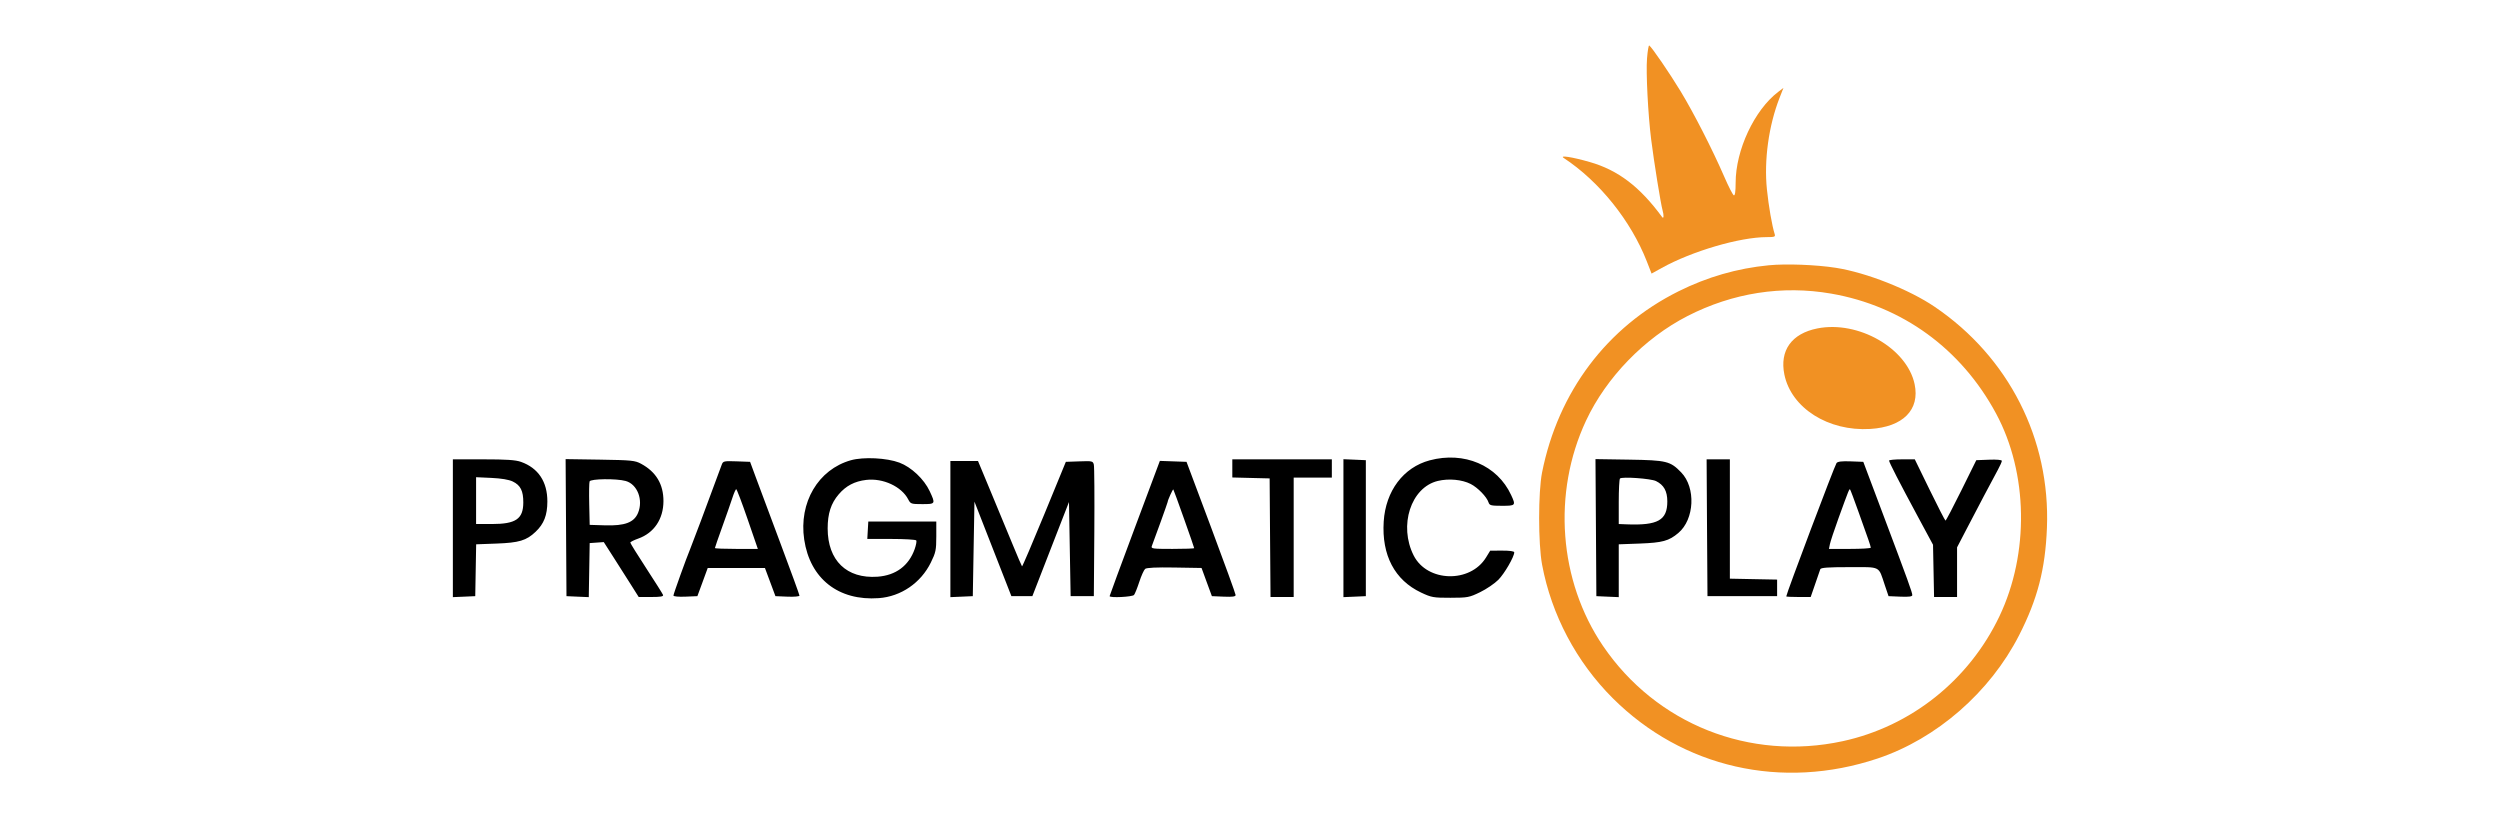
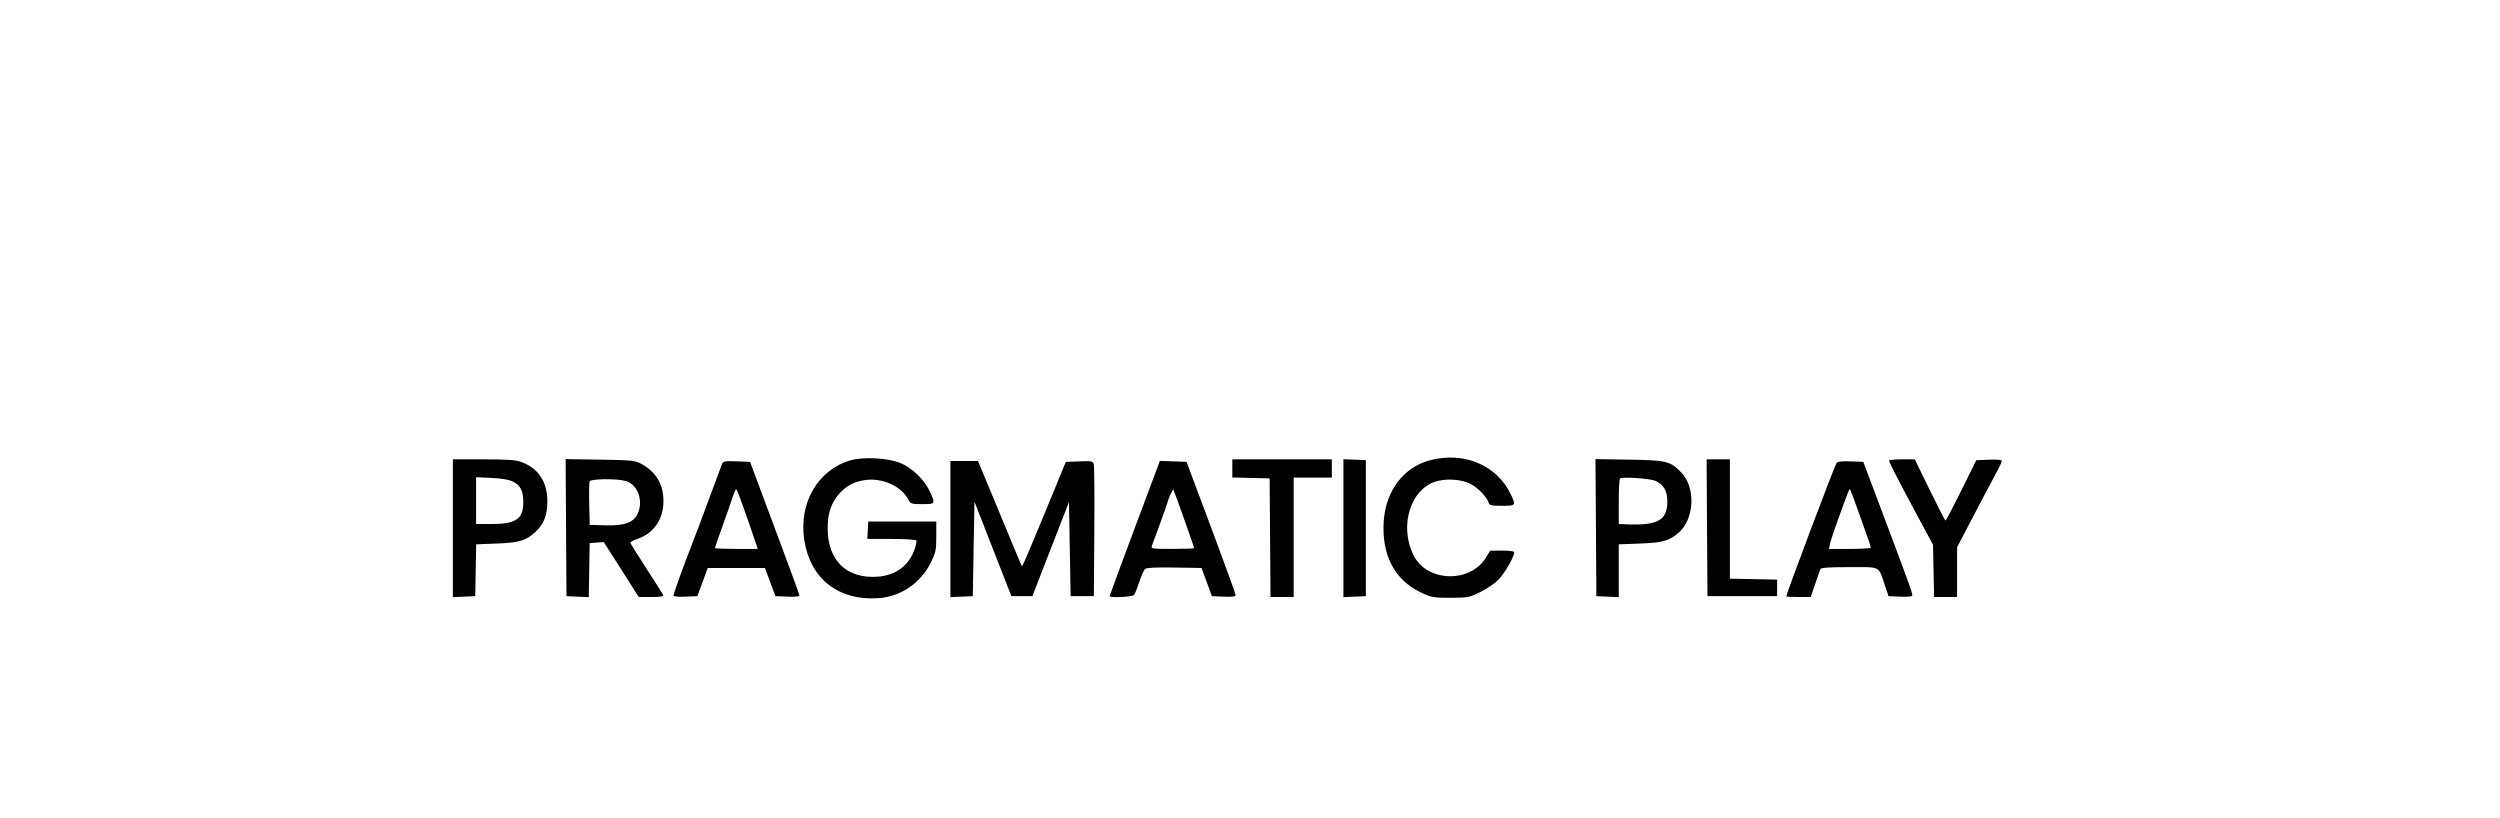
<svg xmlns="http://www.w3.org/2000/svg" width="110" height="36" viewBox="0 0 110 36" fill="none">
  <path fill-rule="evenodd" clip-rule="evenodd" d="M37.441 20.25C36 20.656 35.143 22.11 35.385 23.74C35.642 25.465 36.894 26.448 38.669 26.318C39.643 26.246 40.516 25.649 40.957 24.752C41.173 24.312 41.196 24.204 41.197 23.607L41.197 22.948H39.701H38.205L38.183 23.331L38.161 23.714H39.219C39.8 23.714 40.294 23.743 40.317 23.779C40.339 23.815 40.307 23.985 40.247 24.157C39.987 24.892 39.417 25.317 38.614 25.375C37.253 25.472 36.417 24.663 36.417 23.25C36.417 22.598 36.563 22.147 36.904 21.75C37.225 21.374 37.603 21.176 38.115 21.116C38.854 21.029 39.67 21.408 39.962 21.973C40.065 22.172 40.093 22.181 40.579 22.181C41.164 22.181 41.168 22.174 40.907 21.613C40.66 21.083 40.099 20.553 39.574 20.356C39.015 20.146 37.992 20.096 37.441 20.25ZM62.906 20.255C61.748 20.565 60.969 21.602 60.883 22.948C60.79 24.429 61.365 25.523 62.526 26.072C62.984 26.288 63.067 26.303 63.818 26.302C64.578 26.301 64.647 26.288 65.124 26.056C65.401 25.922 65.762 25.677 65.927 25.511C66.197 25.239 66.627 24.497 66.627 24.302C66.627 24.255 66.425 24.225 66.098 24.227L65.569 24.229L65.387 24.527C64.688 25.668 62.8 25.618 62.203 24.444C61.534 23.127 62.078 21.446 63.265 21.161C63.745 21.046 64.327 21.1 64.71 21.295C65.023 21.455 65.418 21.862 65.495 22.104C65.538 22.238 65.601 22.255 66.085 22.255C66.691 22.255 66.703 22.241 66.489 21.78C65.881 20.47 64.423 19.85 62.906 20.255ZM19.926 23.243V26.274L20.419 26.253L20.911 26.231L20.931 25.091L20.951 23.95L21.843 23.917C22.838 23.881 23.161 23.784 23.565 23.4C23.934 23.051 24.082 22.67 24.084 22.068C24.087 21.198 23.683 20.591 22.922 20.322C22.685 20.238 22.28 20.211 21.267 20.211H19.926V23.243ZM24.906 23.216L24.925 26.231L25.415 26.253L25.906 26.274L25.926 25.085L25.946 23.896L26.256 23.874L26.566 23.852L26.986 24.507C27.217 24.867 27.562 25.411 27.754 25.715L28.103 26.268H28.656C29.073 26.268 29.2 26.245 29.173 26.175C29.154 26.124 28.822 25.598 28.436 25.006C28.05 24.414 27.734 23.905 27.734 23.875C27.734 23.846 27.891 23.765 28.082 23.698C28.777 23.451 29.189 22.84 29.192 22.052C29.194 21.308 28.868 20.762 28.208 20.406C27.941 20.261 27.79 20.246 26.401 20.224L24.887 20.201L24.906 23.216ZM54.222 20.61V21.009L55.043 21.03L55.864 21.05L55.883 23.659L55.903 26.268H56.413H56.922V23.641V21.014H57.761H58.601V20.613V20.211H56.412H54.222V20.61ZM59.111 23.24V26.274L59.604 26.253L60.097 26.231V23.24V20.248L59.604 20.226L59.111 20.205V23.24ZM70.221 23.216L70.24 26.231L70.732 26.253L71.225 26.274V25.112V23.95L72.155 23.916C73.15 23.878 73.431 23.802 73.846 23.452C74.558 22.853 74.624 21.456 73.971 20.784C73.492 20.29 73.329 20.25 71.68 20.224L70.201 20.201L70.221 23.216ZM75.109 23.221L75.129 26.231H76.661H78.193V25.867V25.502L77.153 25.482L76.114 25.461V22.836V20.211H75.602H75.091L75.109 23.221ZM83.119 20.266C83.119 20.338 83.564 21.205 84.385 22.729L85.053 23.969L85.076 25.119L85.099 26.268H85.605H86.111V25.176V24.084L86.52 23.297C87 22.372 87.668 21.108 87.91 20.665C88.004 20.493 88.081 20.319 88.081 20.279C88.081 20.234 87.861 20.213 87.519 20.227L86.957 20.248L86.299 21.579C85.937 22.312 85.623 22.909 85.602 22.907C85.581 22.904 85.268 22.296 84.907 21.556L84.251 20.211H83.685C83.374 20.211 83.119 20.236 83.119 20.266ZM31.757 20.445C31.075 22.298 30.463 23.93 30.366 24.161C30.204 24.545 29.631 26.137 29.631 26.203C29.631 26.245 29.85 26.265 30.158 26.253L30.685 26.231L30.913 25.611L31.14 24.991H32.398H33.657L33.888 25.611L34.119 26.231L34.648 26.253C34.939 26.265 35.177 26.244 35.177 26.208C35.177 26.171 34.803 25.144 34.346 23.924C33.889 22.705 33.4 21.395 33.26 21.014L33.004 20.321L32.411 20.299C31.851 20.279 31.816 20.288 31.757 20.445ZM41.817 23.279V26.274L42.31 26.253L42.803 26.231L42.839 24.152L42.876 22.072L43.489 23.641C43.826 24.504 44.192 25.44 44.302 25.721L44.501 26.231H44.963H45.424L45.92 24.954C46.193 24.252 46.555 23.32 46.725 22.883L47.035 22.089L47.071 24.16L47.108 26.231H47.619H48.129L48.15 23.422C48.161 21.877 48.152 20.538 48.129 20.445C48.09 20.286 48.061 20.279 47.493 20.3L46.897 20.321L45.947 22.634C45.424 23.906 44.984 24.935 44.969 24.92C44.954 24.905 44.768 24.472 44.556 23.957C44.344 23.442 43.914 22.405 43.601 21.652L43.032 20.284H42.425H41.817V23.279ZM49.928 23.235C49.32 24.862 48.823 26.209 48.823 26.23C48.823 26.315 49.829 26.265 49.898 26.177C49.938 26.127 50.043 25.866 50.13 25.599C50.218 25.331 50.334 25.075 50.387 25.031C50.451 24.978 50.887 24.957 51.676 24.971L52.868 24.991L53.095 25.611L53.323 26.231L53.846 26.253C54.236 26.269 54.368 26.25 54.367 26.18C54.366 26.128 53.88 24.788 53.287 23.203L52.207 20.321L51.621 20.3L51.034 20.279L49.928 23.235ZM80.808 20.373C80.725 20.481 78.595 26.132 78.595 26.242C78.595 26.256 78.837 26.268 79.132 26.268H79.67L79.866 25.702C79.974 25.391 80.076 25.096 80.092 25.046C80.115 24.977 80.435 24.954 81.363 24.954C82.783 24.954 82.641 24.882 82.933 25.75L83.096 26.231L83.618 26.253C83.993 26.268 84.141 26.249 84.141 26.185C84.141 26.07 83.961 25.573 82.877 22.692L81.985 20.321L81.433 20.3C81.046 20.285 80.858 20.307 80.808 20.373ZM22.561 21.186C22.904 21.351 23.028 21.599 23.025 22.115C23.021 22.835 22.695 23.057 21.645 23.057H20.948V22.027V20.997L21.623 21.028C22.058 21.048 22.391 21.104 22.561 21.186ZM72.864 21.167C73.21 21.337 73.362 21.609 73.362 22.064C73.362 22.892 72.947 23.125 71.571 23.071L71.225 23.057V22.084C71.225 21.549 71.249 21.086 71.279 21.055C71.366 20.965 72.634 21.055 72.864 21.167ZM27.53 21.163C28.045 21.306 28.312 21.998 28.073 22.57C27.898 22.989 27.49 23.142 26.623 23.115L25.946 23.094L25.926 22.186C25.914 21.686 25.922 21.235 25.942 21.182C25.987 21.064 27.125 21.05 27.53 21.163ZM32.893 22.839L33.345 24.152H32.4C31.881 24.152 31.456 24.135 31.456 24.114C31.456 24.093 31.601 23.675 31.778 23.184C31.955 22.693 32.156 22.119 32.224 21.908C32.292 21.697 32.369 21.525 32.394 21.525C32.42 21.526 32.644 22.117 32.893 22.839ZM52.096 22.823C52.343 23.516 52.544 24.099 52.544 24.118C52.544 24.137 52.114 24.152 51.588 24.152C50.706 24.152 50.635 24.142 50.681 24.024C50.812 23.688 51.377 22.115 51.377 22.086C51.377 22.015 51.605 21.511 51.626 21.535C51.639 21.549 51.85 22.129 52.096 22.823ZM81.771 22.514C81.955 23.033 82.153 23.59 82.21 23.75C82.267 23.911 82.314 24.067 82.315 24.097C82.316 24.127 81.902 24.152 81.395 24.152H80.474L80.516 23.941C80.539 23.826 80.708 23.316 80.892 22.808C81.355 21.532 81.368 21.5 81.404 21.537C81.421 21.554 81.586 21.994 81.771 22.514Z" fill="black" />
-   <path d="M72.65 6.128C72.513 5.032 72.419 3.19 72.469 2.572C72.495 2.241 72.539 1.984 72.566 2.001C72.675 2.068 73.467 3.224 73.949 4.02C74.531 4.98 75.35 6.583 75.864 7.768C76.055 8.209 76.246 8.581 76.289 8.595C76.341 8.612 76.368 8.422 76.368 8.043C76.368 6.605 77.191 4.844 78.236 4.047L78.472 3.867L78.3 4.306C77.823 5.525 77.612 7.05 77.744 8.33C77.82 9.074 77.97 9.932 78.085 10.297C78.124 10.418 78.086 10.433 77.741 10.433C76.548 10.434 74.444 11.052 73.114 11.791L72.669 12.038L72.463 11.509C71.761 9.713 70.372 7.982 68.804 6.951C68.603 6.819 69.174 6.907 69.946 7.128C71.194 7.485 72.154 8.214 73.134 9.552C73.205 9.648 73.217 9.476 73.155 9.261C73.075 8.986 72.773 7.11 72.65 6.128Z" fill="#F19123" />
-   <path fill-rule="evenodd" clip-rule="evenodd" d="M77.827 11.672C76.436 11.807 75.118 12.188 73.854 12.818C70.706 14.388 68.559 17.238 67.851 20.788C67.679 21.653 67.679 23.922 67.852 24.846C68.263 27.05 69.364 29.129 70.962 30.722C74.035 33.785 78.409 34.78 82.615 33.374C85.213 32.505 87.562 30.458 88.843 27.946C89.653 26.356 89.993 25.044 90.065 23.227C90.219 19.325 88.388 15.714 85.132 13.503C84.003 12.737 82.13 11.996 80.782 11.784C79.914 11.648 78.596 11.598 77.827 11.672ZM87.829 18.199C86.296 15.349 83.703 13.462 80.571 12.919C78.419 12.545 76.242 12.885 74.251 13.905C72.355 14.876 70.678 16.605 69.787 18.506C68.297 21.686 68.588 25.56 70.532 28.42C72.871 31.86 76.989 33.498 81.078 32.612C84.084 31.96 86.636 29.927 87.976 27.114C89.293 24.348 89.235 20.812 87.829 18.199ZM79.968 14.45C78.83 14.675 78.295 15.423 78.513 16.483C78.817 17.955 80.445 18.986 82.289 18.874C83.733 18.786 84.482 18.03 84.243 16.903C83.908 15.322 81.767 14.094 79.968 14.45Z" fill="#F19123" />
</svg>